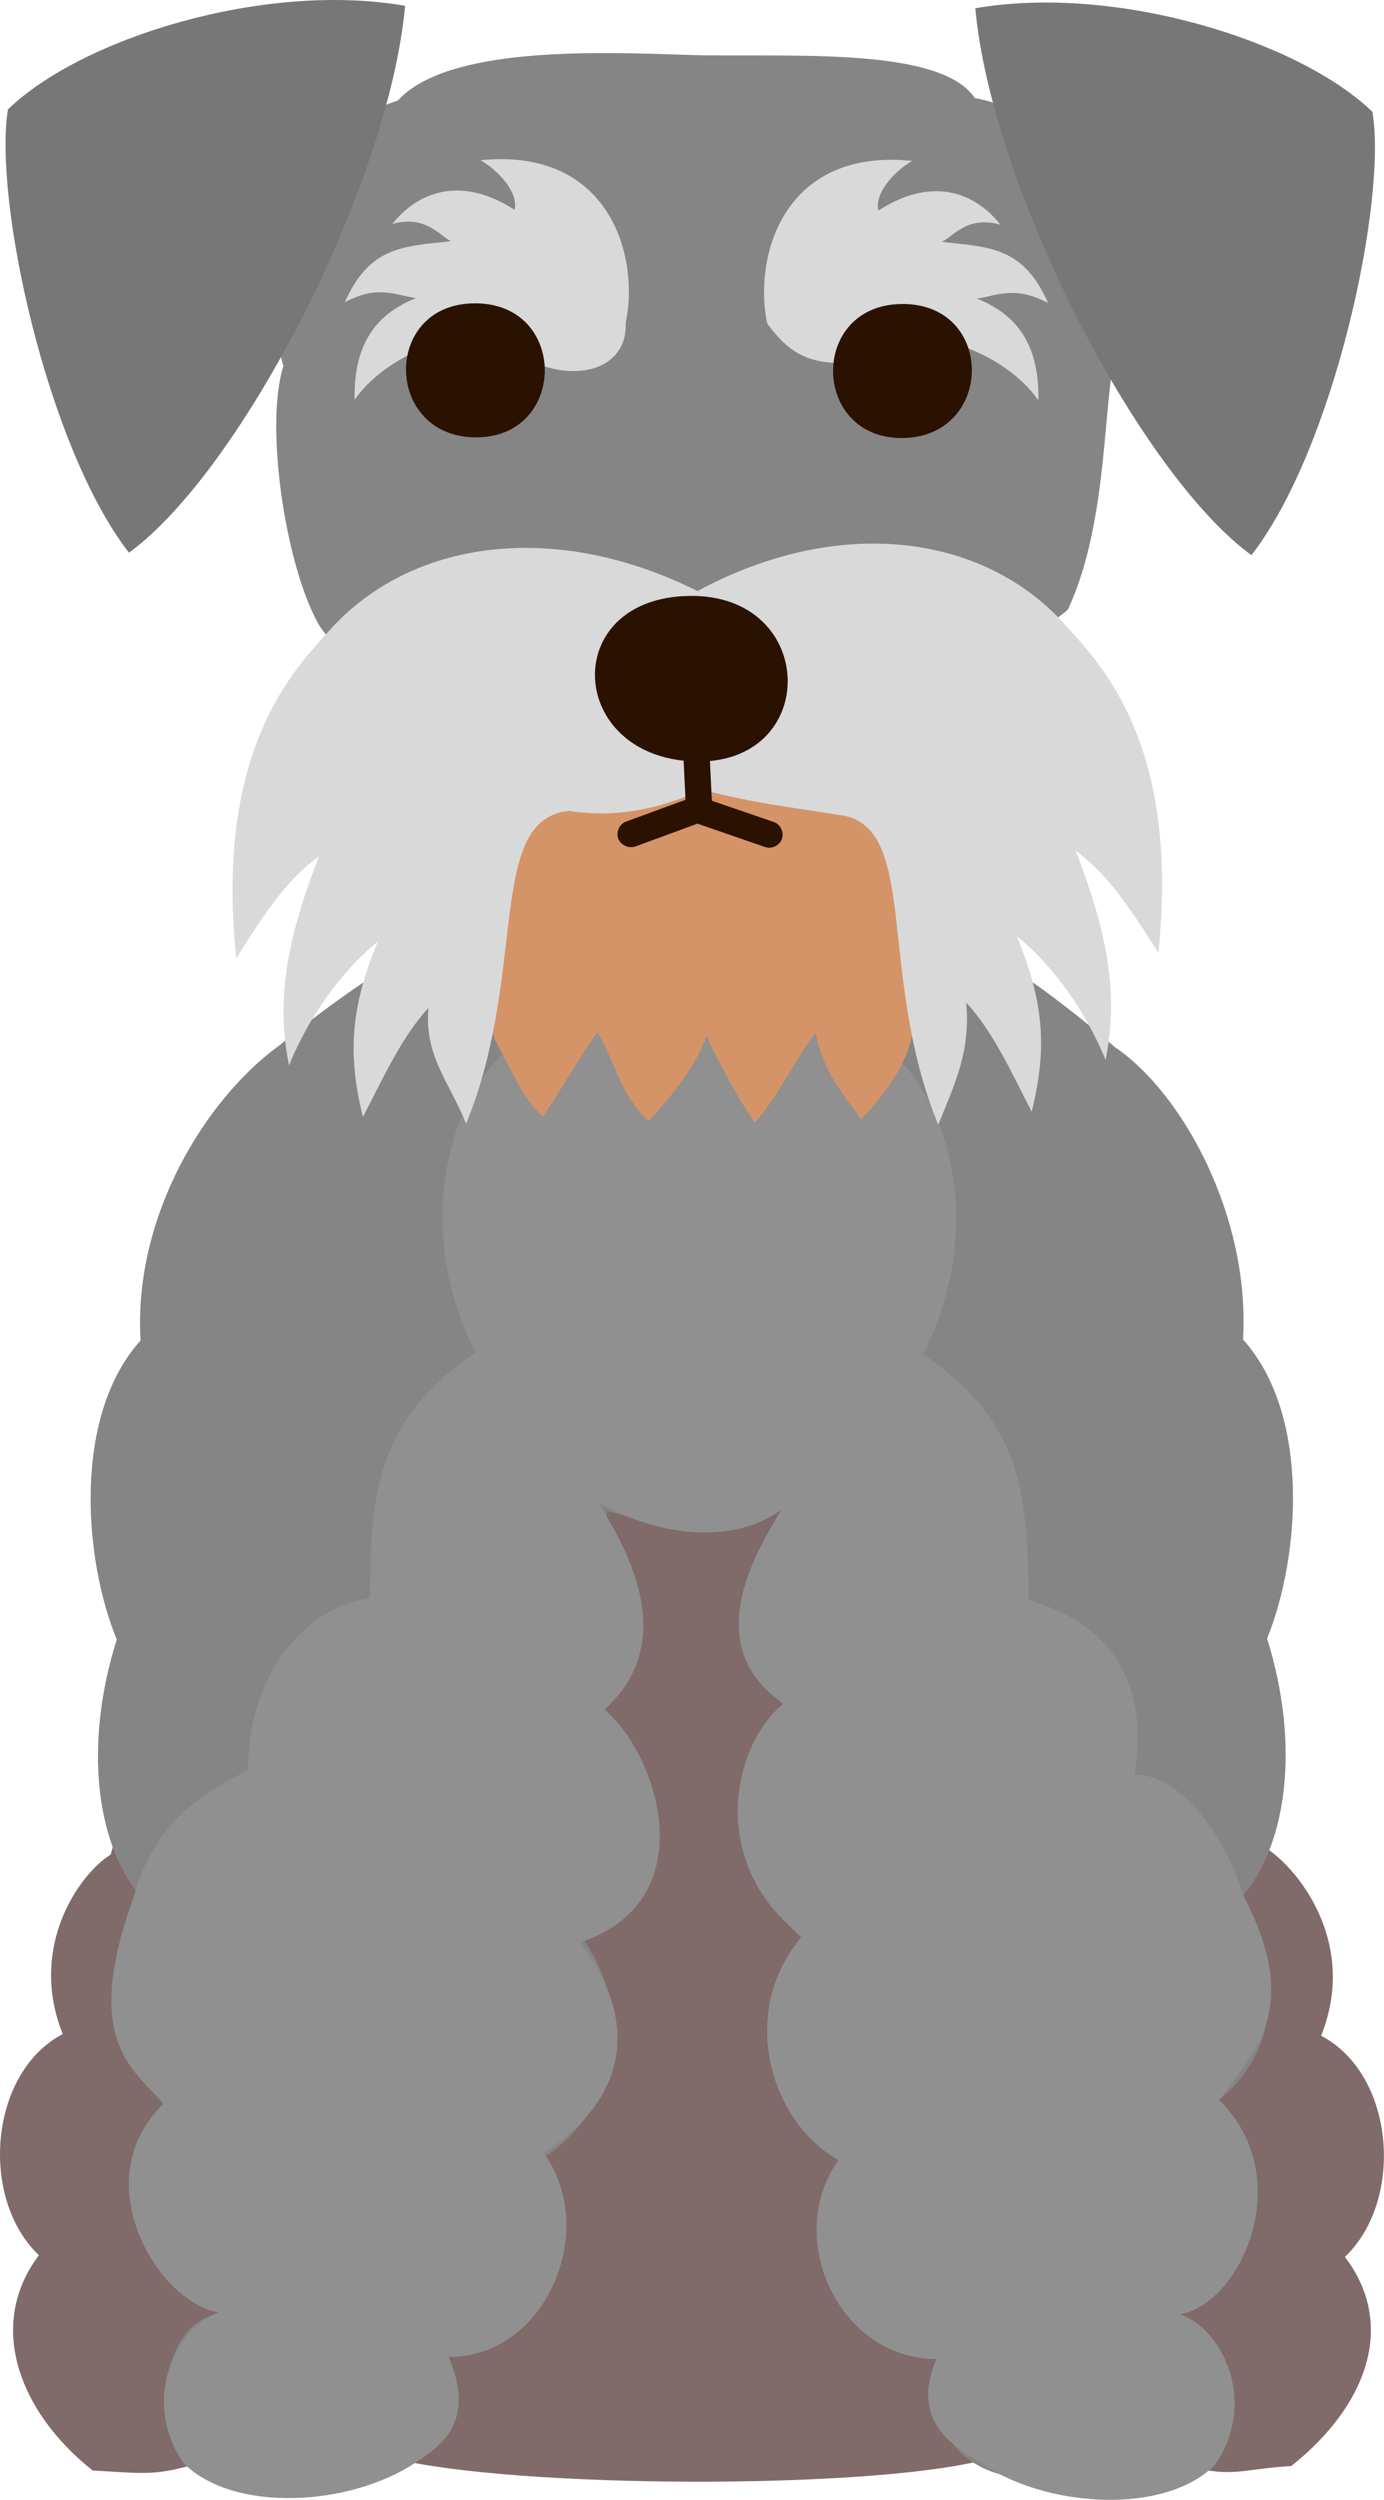
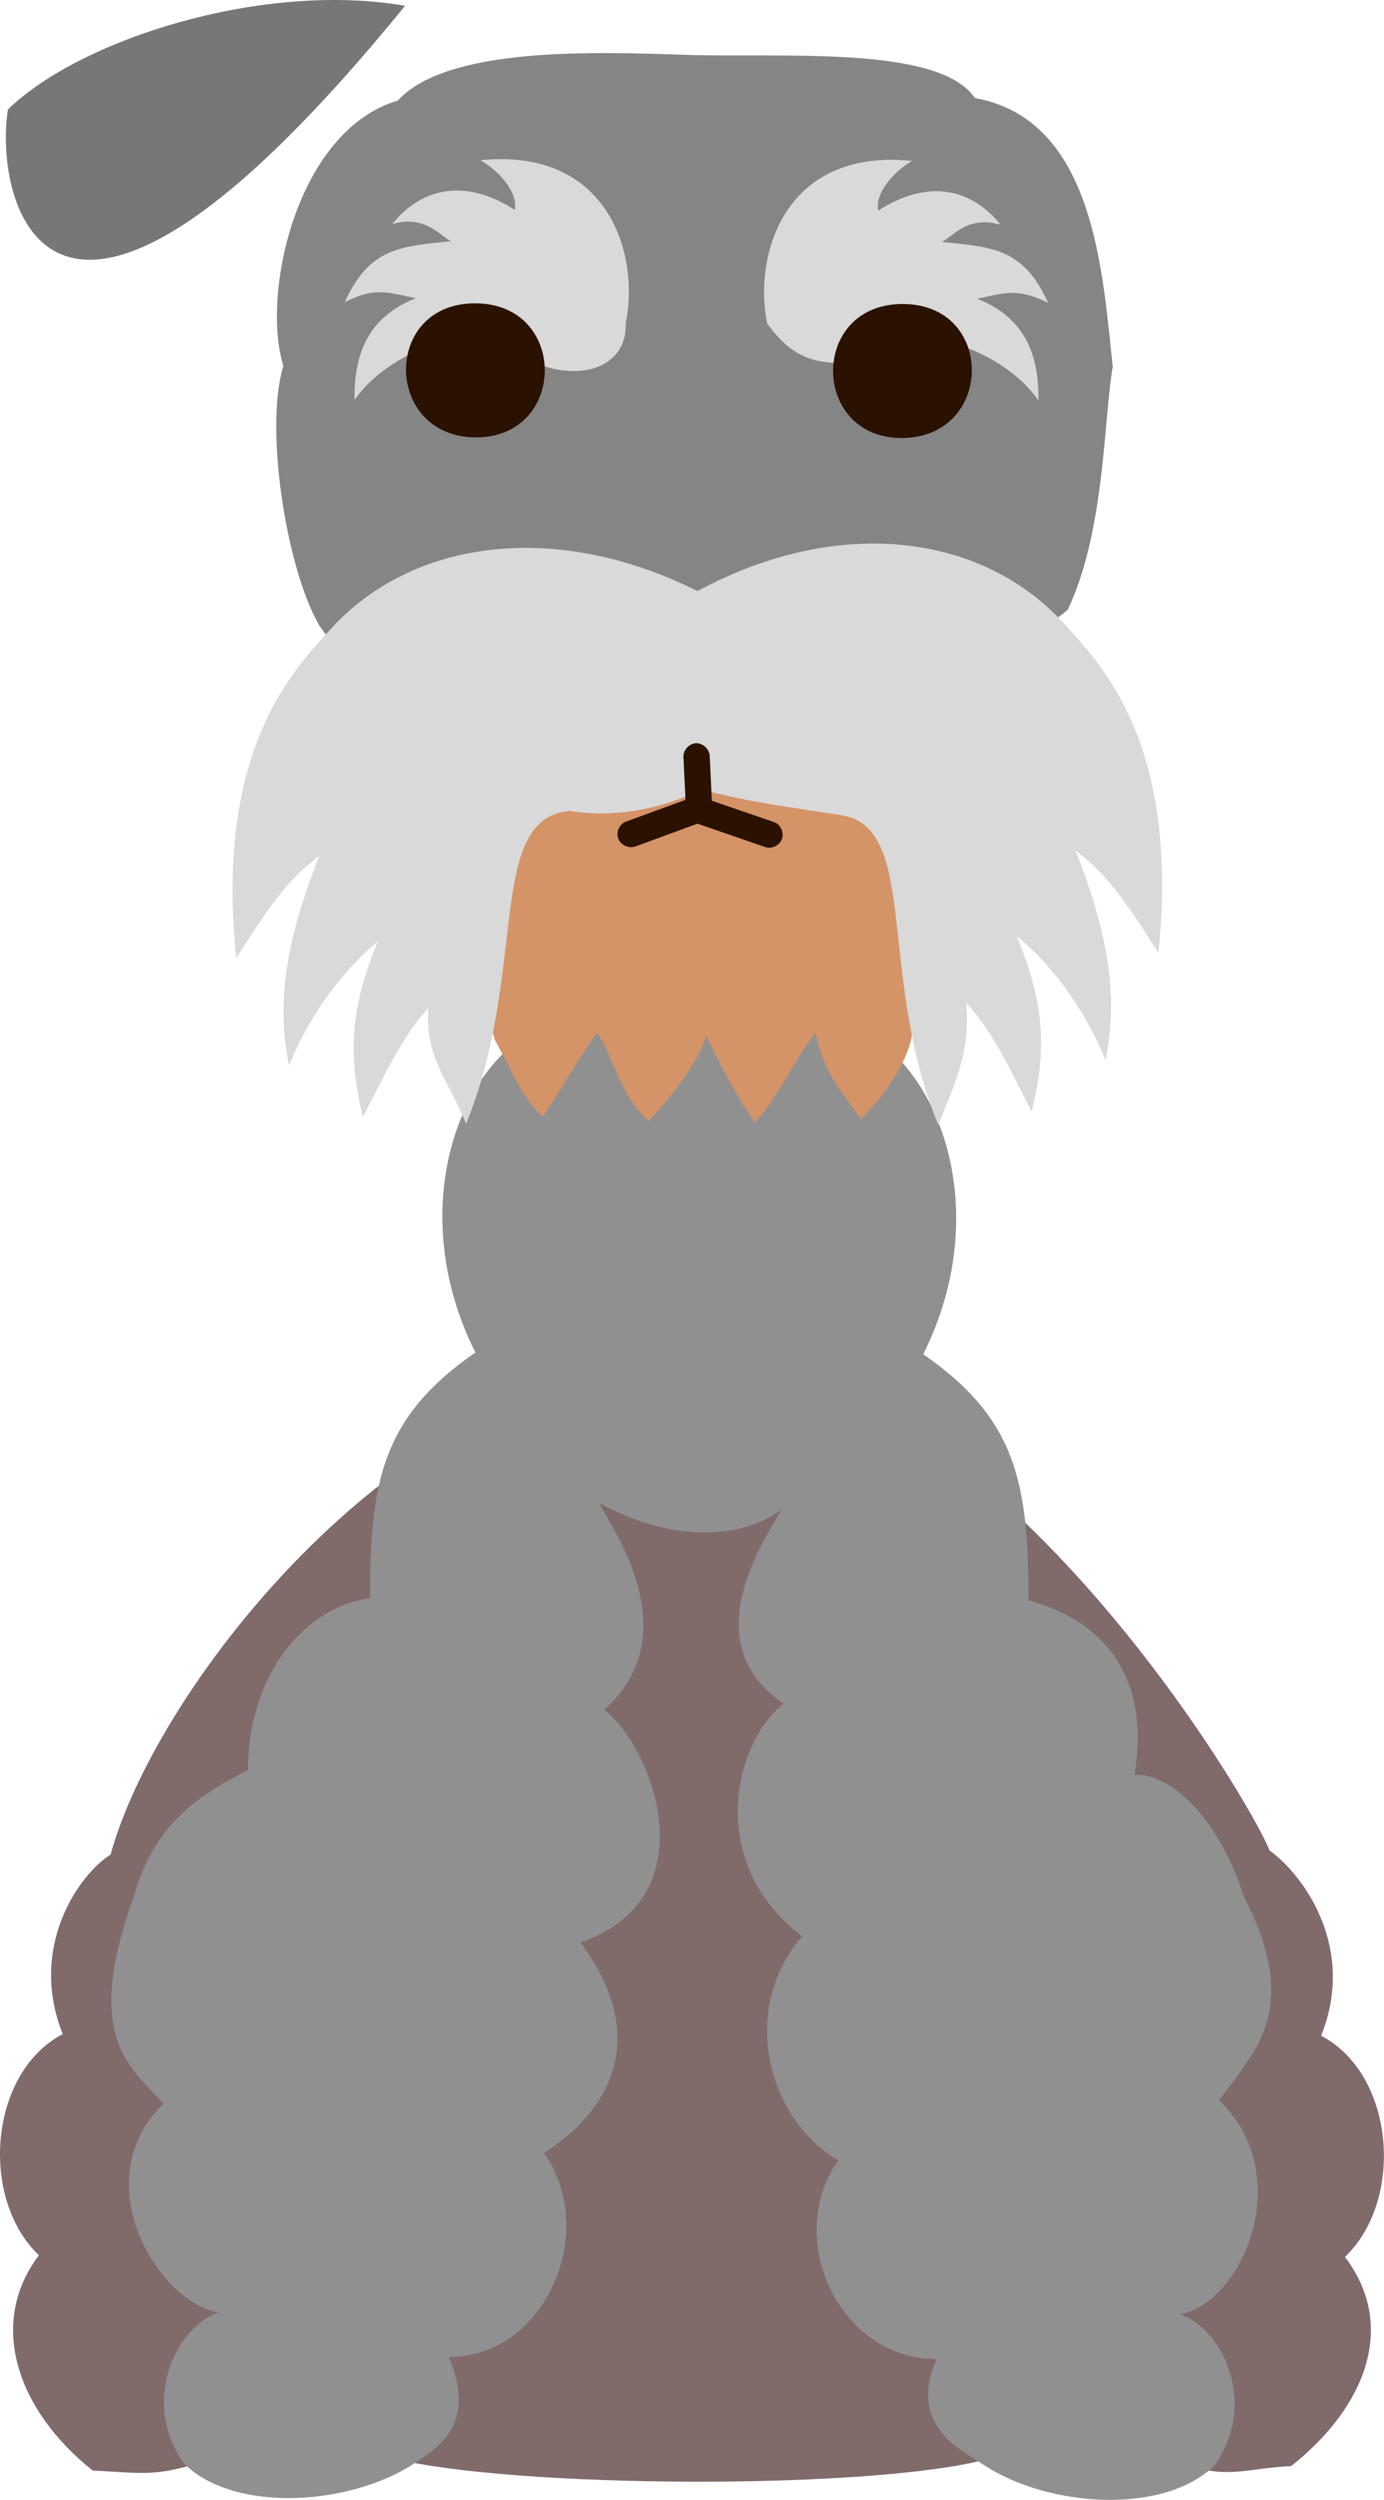
<svg xmlns="http://www.w3.org/2000/svg" id="Calque_2" data-name="Calque 2" viewBox="0 0 165.02 298.01">
  <defs>
    <style>
      .cls-1 {
        fill: #806a6a;
      }

      .cls-1, .cls-2, .cls-3, .cls-4, .cls-5, .cls-6, .cls-7 {
        stroke-width: 0px;
      }

      .cls-2 {
        fill: #2b1100;
      }

      .cls-3 {
        fill: #d9d9d9;
      }

      .cls-4 {
        fill: #858585;
      }

      .cls-5 {
        fill: #909090;
      }

      .cls-6 {
        fill: #d49468;
      }

      .cls-7 {
        fill: #777;
      }
    </style>
  </defs>
  <g id="Calque_1-2" data-name="Calque 1">
    <g>
      <path class="cls-1" d="M118.92,292.78c6.56,1.67,13.84,5.33,22.92,1.2,4.88,1.44,6.47.32,12.11,0,8.92-7.05,12.65-16.74,6.41-24.93,7.11-6.76,5.99-21.74-2.84-26.37,4.21-10.47-2.05-19.13-6.15-22.09-2.05-5.5-33.47-58.97-68.33-58.56-34.85.43-64.5,39.24-69.85,59.06-3.66,2.25-9.89,10.92-5.71,21.39-8.8,4.62-9.95,19.61-2.84,26.37-6.2,8.19-2.52,18.58,6.41,25.66,5.68.3,7.26.7,12.11-.73,6.85,3.36,19.14,5.21,25.05-.41,16.09,3.42,58.97,3.36,70.7-.58h0Z" />
-       <path class="cls-4" d="M16.76,159.8c-8.05,8.92-6.83,25.9-2.84,35.65-4.01,12.73-2.38,24.46,2.84,30.64-4.92,9.77-4.34,18.99,3.57,24.93-6.67,6.7-4.16,21.07,6.41,24.93-7.15-.52-9.75,14.34-3.57,17.82,5.45,3.07,16.71,2.72,22.09,1.43,7.41-1.78,9.28-8.43,7.84-14.25,12.44-2.61,16.36-15.04,11.42-23.53,9.39-6.02,11.15-17.44,4.97-26.36,8.02-7.35,10.12-20.49,2.14-27.77,6.53-5.62.79-15.89.7-23.18,6.58,1.61,13.75,5,21.01-.47-.79,6.94-6.53,17.91,0,23.53-7.99,7.29-5.88,20.43,2.14,27.77-6.17,8.92-4.41,20.34,5,26.37-4.97,8.48-1.05,20.93,11.39,23.52-1.41,5.83.46,12.47,7.84,14.26,5.38,1.28,16.65,1.63,22.09-1.44,6.17-3.48,3.57-18.35-3.57-17.82,10.57-3.86,13.08-18.23,6.41-24.93,7.9-5.94,8.49-15.16,3.57-24.93,5.21-6.14,6.85-17.91,2.87-30.64,3.96-9.75,5.18-26.72-2.87-35.65.88-14.74-7.31-29.5-15.28-34.85-31.11-27.07-62.47-30.75-99.7-.15-8.75,6.38-17.36,20.37-16.47,35.12h0Z" />
      <path class="cls-5" d="M71.42,179.14c1.5,2.98,10.71,15.63.64,24.67,6.12,4.91,12.32,22.6-2.84,27.74,10.48,14.28-.52,22.63-4.36,25.14,6.59,9.19.27,24.29-11.35,24.29,3.36,7.96-1.15,10.71-4.13,12.7-7.75,5.06-21.45,5.91-27.45,0-5.3-7.55-.82-16.38,4.13-18-7.41-1.35-15.92-15.78-6.59-24.88-3.31-4.04-9.89-7.22-3.51-24.72,2.32-8.29,7.26-11.91,13.61-15.04,0-11.74,7.09-19.58,14.55-20.51,0-13.81,1.38-21.57,12.56-29.3-8.81-17.58-1.55-35.88,9.21-39.33,4.8-8.11,10.19-8.28,17.47-4.91,7.32-3.16,12.71-2.98,17.5,5.12,10.74,3.45,18.03,21.74,9.22,39.33,11.18,7.72,12.55,15.48,12.55,29.32,9.04,2.52,14.55,9.07,12.65,20.8,5.71-.03,10.98,7.69,12.96,14.4,7.35,14.02.76,19.11-2.86,24.41,9.33,9.1,2.72,24.17-4.68,25.52,4.94,1.61,9.42,10.45,4.12,18-5.99,5.91-19.7,5.06-27.45,0-3.01-1.99-9.07-4.73-5.73-12.67-11.62,0-18.24-14.49-11.68-23.7-8.26-4.71-11.97-17.79-4.33-26.69-11.36-8.66-8.34-22.82-2.2-27.74-11.04-7.46-1.81-20.1-.32-23.09-5.45,3.96-13.96,3.45-21.69-.85h0Z" />
      <path class="cls-4" d="M127.32,72.68c4.45-9.45,4.25-22.57,5.36-28.97-1.23-11.04-2.08-29.44-16.44-32.02-4.3-6.38-23.29-4.76-34.42-5.15-11.12-.38-28.53-.97-34.39,5.45-12.08,3.57-16.32,23.11-13.64,31.63-2.28,7.32.32,24.09,4.27,30.93,12.53,19.14,75.3,10.24,89.26-1.87h0Z" />
-       <path class="cls-7" d="M116.29.98c1.93,21.31,19.49,55.39,32.92,65.2,9.84-12.62,16.21-42.23,14.43-52.85-8.69-8.4-30.41-15.25-47.35-12.35h0Z" />
      <path class="cls-3" d="M74.61,38.47c1.67-7.93-1.93-20.92-17.32-19.37,2.08,1.17,4.56,3.83,4.07,5.91-6.2-3.98-11.33-2.37-14.58,1.69,4.04-1.11,5.68,1.47,7,2.05-5.94.64-9.72.7-12.67,7.28,3.89-2.02,5.64-.96,8.48-.49-4.36,1.75-7.46,5.03-7.31,12.14,4.3-6.32,16.44-10.47,20.98-4.65,5.62,2.61,11.56.94,11.35-4.56h0Z" />
      <path class="cls-3" d="M91.47,38.55c-1.66-7.96,1.93-20.95,17.3-19.37-2.05,1.15-4.54,3.84-4.04,5.92,6.2-3.99,11.3-2.4,14.57,1.69-4.04-1.14-5.68,1.46-7.02,2.05,5.96.61,9.74.7,12.7,7.28-3.93-2.02-5.65-1-8.49-.52,4.36,1.75,7.46,5.03,7.32,12.14-4.31-6.32-16.45-10.47-20.98-4.62-5.59.58-8.37-.44-11.36-4.57h0Z" />
      <path class="cls-6" d="M58.96,123.89c1.99,3.57,3.51,7.37,5.77,9.19,2.17-3.05,4.59-7.58,6.5-9.96,1.84,2.7,2.75,7.58,6.12,10.51,3.45-3.72,5.82-7.06,6.87-10.13,1.82,3.78,3.72,7.32,5.77,10.33,2.72-2.92,4.91-7.78,7.26-10.71,1.05,5.51,4.39,8.41,5.36,10.33,3.07-3.04,5.62-7.02,6.11-9.95,10.42-21.8-2.31-35.35-23.29-37.05-20.98-1.7-34.33,9.83-26.46,37.43h0Z" />
      <path class="cls-3" d="M99.82,97.12c10,.88,4.59,18.82,12.05,36.96,2.08-5.09,3.86-8.86,3.33-14.57,3.1,3.36,5.21,7.9,7.81,13.02,1.76-7.11,1.64-12.73-1.78-20.92,3.19,2.52,7.63,7.55,10.59,14.75,1.43-7.11.64-14.16-3.57-24.96,2.99,2.31,5.03,4.45,9.87,12.2,2.6-24.99-6.94-34.48-11.13-39.13-9.63-10.74-26.78-13.19-43.83-4.01-17.09-8.54-34.22-6.08-43.84,4.65-4.18,4.65-13.76,14.14-11.15,39.13,4.83-7.75,6.88-9.89,9.89-12.2-4.24,10.8-5.03,17.85-3.6,24.96,2.95-7.2,7.43-12.2,10.59-14.75-3.42,8.2-3.51,13.82-1.78,20.92,2.63-5.12,4.73-9.66,7.81-13.02-.5,5.71,2.43,8.72,4.5,13.81,7.43-18.15,2.31-36.38,12.32-37.29,6.2,1,12.02-.7,15.71-2.55,6.32,1.64,10.57,2.08,16.19,2.99h0Z" />
-       <path class="cls-2" d="M82.17,71.04c-15.48.24-14.63,19.14.52,19.73,15.19.55,14.93-19.99-.52-19.73h0Z" />
      <path class="cls-2" d="M82.96,88.6c-.82.06-1.53.85-1.47,1.67l.26,5.36c-.03.88.79,1.69,1.64,1.66.88-.06,1.61-.94,1.49-1.81l-.26-5.36c-.03-.82-.85-1.58-1.66-1.52h0Z" />
      <path class="cls-2" d="M83.01,94.92c-.17.03-.32.09-.49.14l-7.84,2.87c-.79.26-1.26,1.23-.97,2.02.26.76,1.23,1.23,2.02.97l7.43-2.73,8.05,2.78c.79.29,1.75-.17,2.02-.96.29-.79-.18-1.76-.97-2.02l-8.69-2.98c-.18-.06-.38-.09-.56-.09h0Z" />
      <path class="cls-2" d="M56.68,36.16c-11.13-.03-10.92,15.89,0,15.98,10.95.09,11.12-15.95,0-15.98h0Z" />
      <path class="cls-2" d="M107.6,36.24c11.12-.03,10.95,15.86,0,15.98-10.92.08-11.13-15.95,0-15.98h0Z" />
-       <path class="cls-7" d="M48.3.69c-1.93,21.3-19.49,55.39-32.92,65.2C5.55,53.24-.8,23.66.95,13.04,9.65,4.61,31.36-2.24,48.3.69h0Z" />
+       <path class="cls-7" d="M48.3.69C5.55,53.24-.8,23.66.95,13.04,9.65,4.61,31.36-2.24,48.3.69h0Z" />
    </g>
  </g>
</svg>